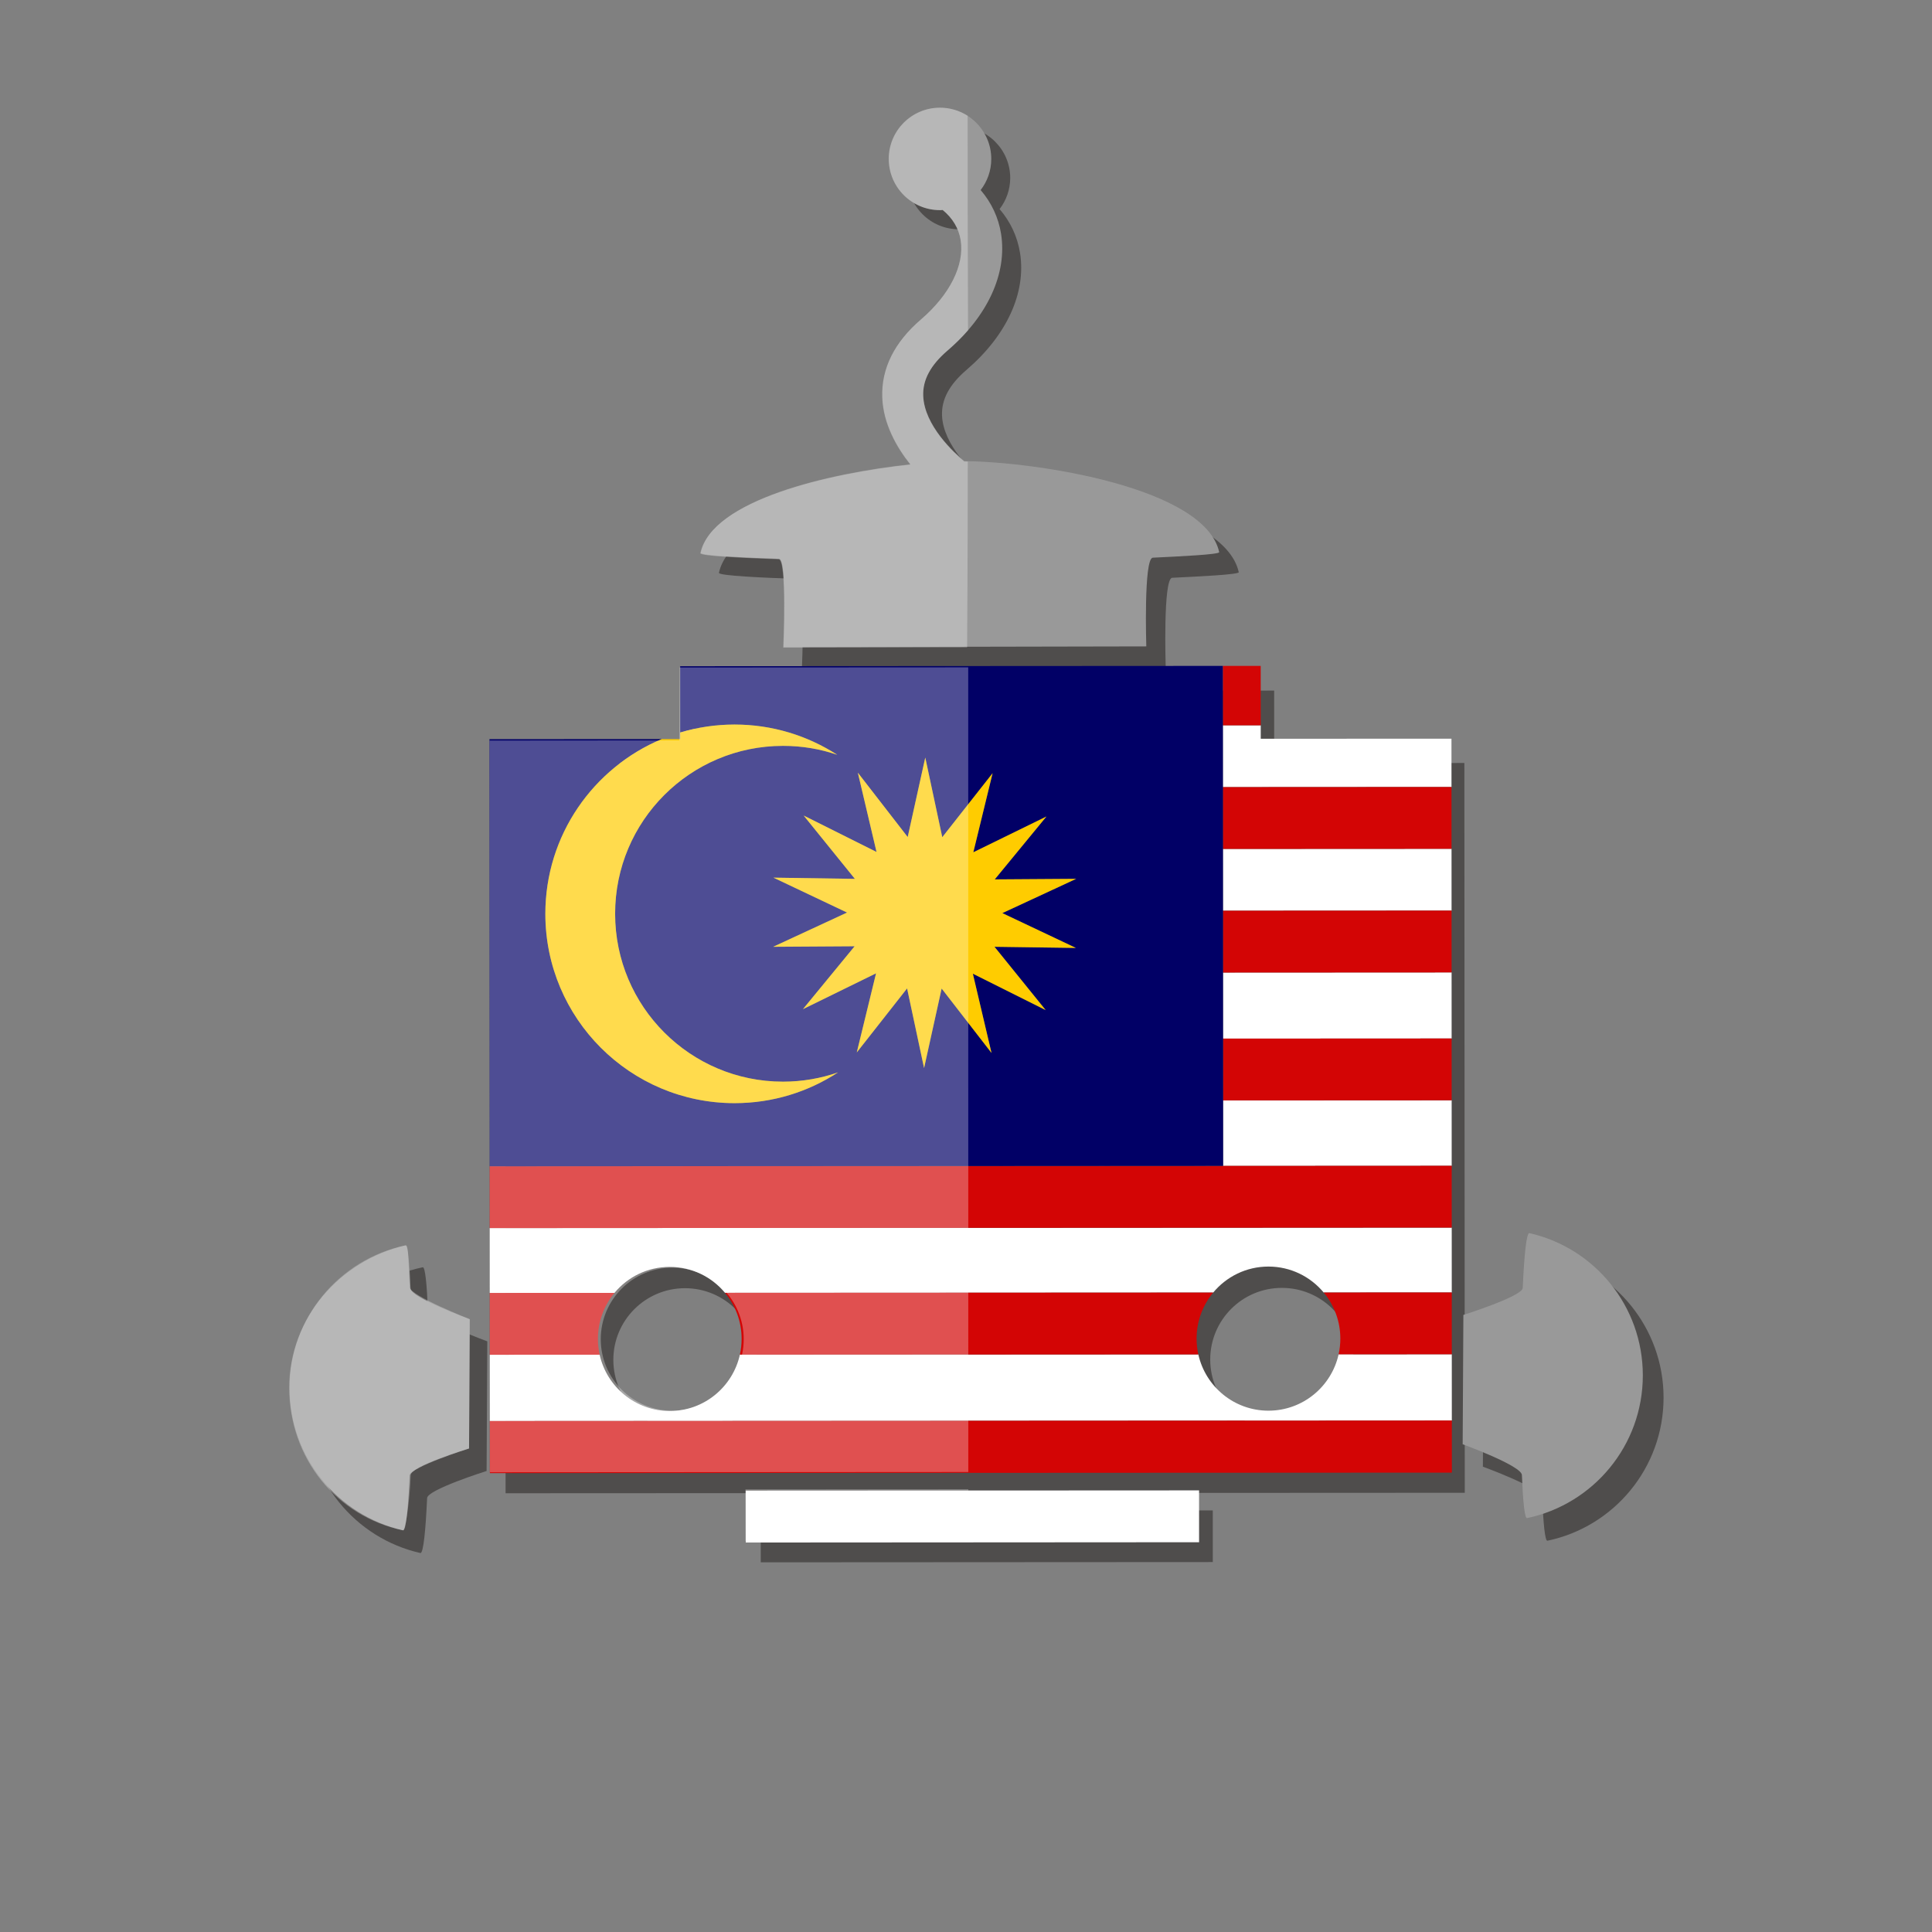
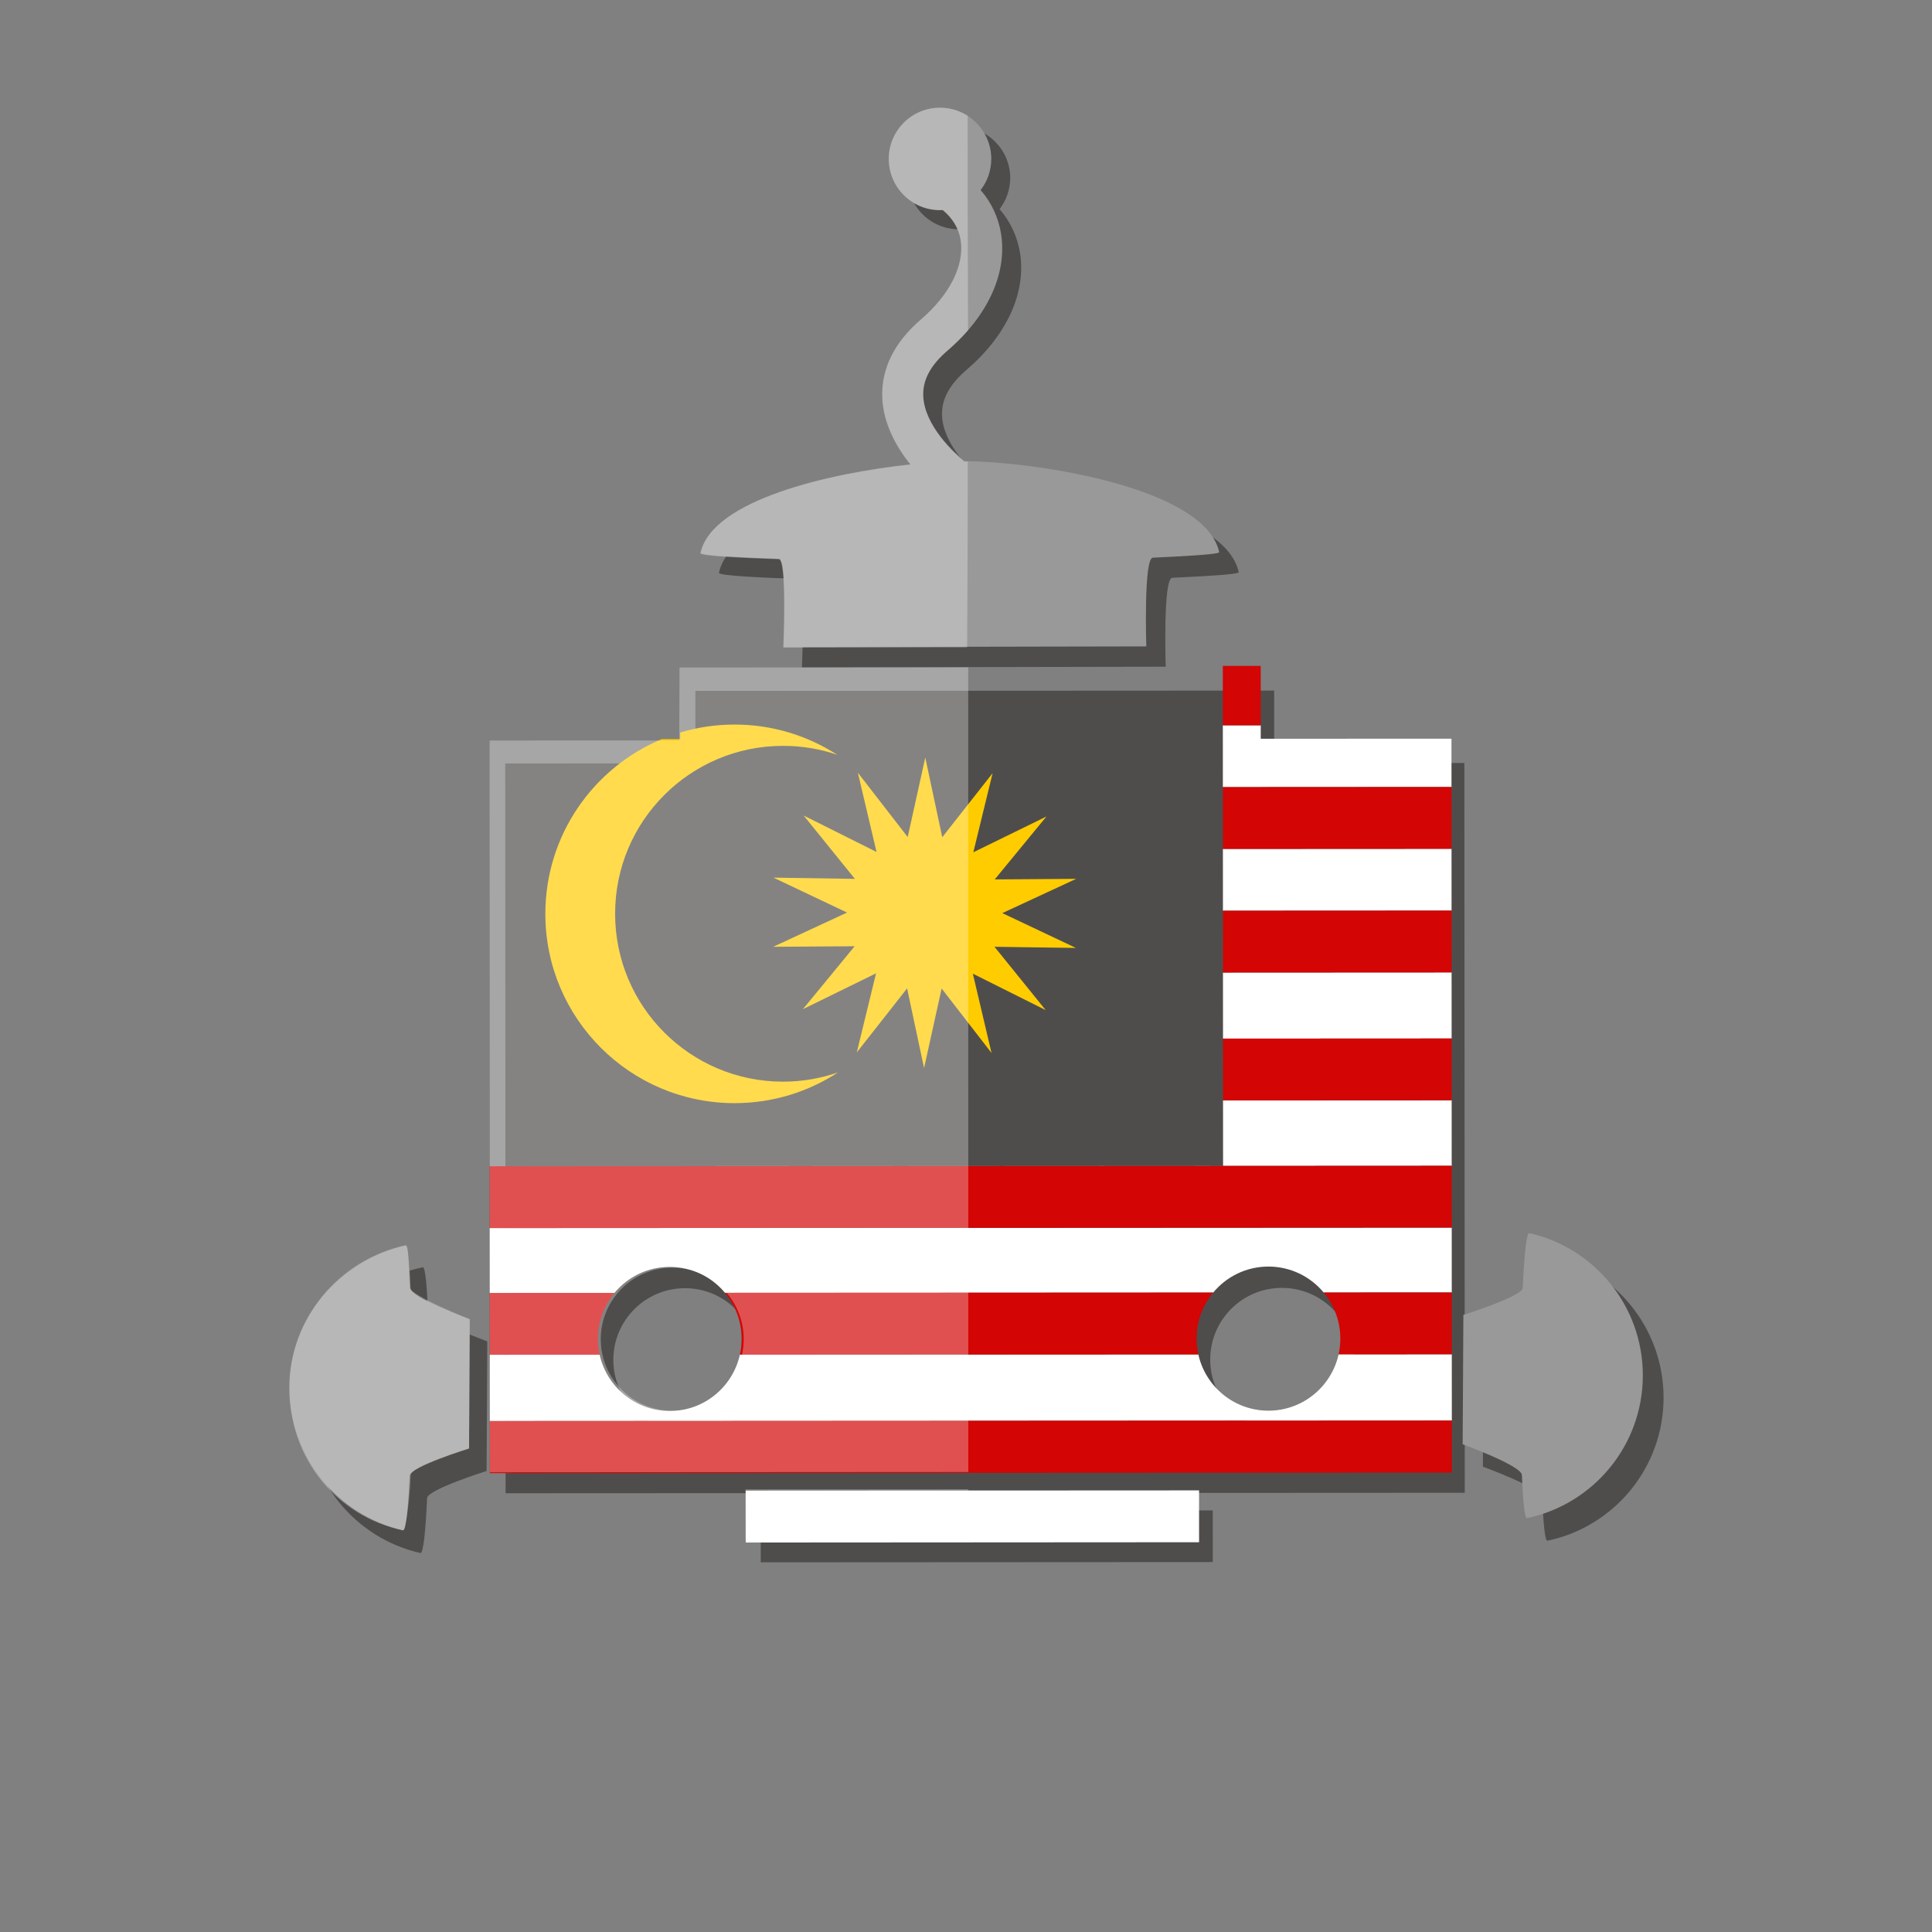
<svg xmlns="http://www.w3.org/2000/svg" xmlns:xlink="http://www.w3.org/1999/xlink" enable-background="new 0 0 512 512" height="512px" id="Layer_1" version="1.1" viewBox="0 0 512 512" width="512px" xml:space="preserve">
  <rect x="0" y="0" width="512" height="512" fill="#808080" stroke="none" />
  <g>
    <g>
      <g>
        <polyline fill="#1E1A18" opacity="0.502" points="321.396,400.273 201.601,400.347 201.609,414.029 321.402,413.962       321.396,400.273     " />
        <path d="M181.535,379.364c-10.486,0-18.989-8.501-18.995-18.978      c-0.003-10.487,8.493-18.996,18.985-19.001c0.001,0,0.004,0,0.005,0c10.482-0.001,18.982,8.499,18.982,18.979      c0.005,10.479-8.484,18.99-18.969,18.999C181.542,379.364,181.538,379.364,181.535,379.364 M339.702,341.305      c0.01,0,0.021,0,0.03,0c10.472-0.001,18.963,8.491,18.974,18.972c0.006,10.489-8.498,18.998-18.987,19.001      c-0.007,0-0.014,0-0.02,0c-10.476,0-18.969-8.499-18.979-18.975c-0.005-10.491,8.482-18.998,18.972-18.998      C339.695,341.305,339.698,341.305,339.702,341.305 M337.667,183.015l-153.381,0.082l0.008,19.204l-50.403,0.03l0.095,193.396      l254.193-0.124l-0.108-193.405l-50.397,0.016L337.667,183.015" fill="#1E1A18" opacity="0.502" />
        <path d="M112.055,335.836c-0.008,0-0.017,0-0.025,0.002      c-17.574,3.686-30.781,19.282-30.771,37.956c0.008,18.437,12.891,33.865,30.14,37.771c0.012,0.003,0.023,0.004,0.035,0.004      c0.774,0,1.36-5.979,1.755-14.569c0.089-2.236,15.762-7.175,15.762-7.175l0.187-34.352c0,0-15.635-5.708-15.737-8.171      C113.128,340.404,112.684,335.835,112.055,335.836" fill="#1E1A18" opacity="0.502" />
        <path d="M410.683,332.586c-0.768,0-1.357,5.978-1.741,14.578      c-0.103,2.238-15.772,7.169-15.772,7.169l-0.189,34.354c0,0,15.638,5.705,15.74,8.176c0.272,6.891,0.713,11.448,1.337,11.448      c0.009,0,0.019-0.001,0.027-0.003c17.58-3.673,30.787-19.272,30.776-37.946c-0.011-18.433-12.898-33.864-30.144-37.772      C410.705,332.587,410.693,332.586,410.683,332.586" fill="#1E1A18" opacity="0.502" />
        <path d="M254.112,33.564c-7.516,0.005-13.6,6.1-13.605,13.61      c0.005,7.502,6.087,13.588,13.595,13.588c0.005,0,0.01,0,0.015,0c0.23-0.005,0.471-0.027,0.698-0.041      c2.612,2.119,4.286,4.863,4.778,8.035c1.045,6.617-2.894,14.482-10.534,21.053c-7.11,6.089-10.565,13.05-10.257,20.712      c0.271,6.99,3.762,13.147,7.438,17.772c-21.454,2.273-52.671,9.437-55.713,23.505c-0.173,0.782,12.07,1.323,20.798,1.618      c2.23,0.084,1.199,23.454,1.199,23.454l96.396-0.184c0,0-0.752-23.448,1.727-23.57c6.982-0.341,17.775-0.853,17.635-1.483      c-3.756-17.085-48.151-24-67.724-24.168c-2.687-2.241-10.6-9.461-10.914-17.358c-0.165-4.249,1.946-8.187,6.474-12.068      c10.686-9.161,15.855-20.441,14.209-30.958c-0.692-4.376-2.565-8.349-5.429-11.67c1.759-2.284,2.814-5.145,2.82-8.26      C267.708,39.651,261.613,33.567,254.112,33.564" fill="#1E1A18" opacity="0.502" />
      </g>
      <path d="M108.793,341.456c0.1,2.46,15.7,8.146,15.7,8.146l-0.189,34.262c0,0-15.619,4.937-15.733,7.153     c-0.393,8.701-0.981,14.712-1.77,14.533c-17.203-3.897-30.049-19.288-30.063-37.67c-0.002-18.617,13.16-34.182,30.704-37.843     C108.07,329.905,108.514,334.487,108.793,341.456z" fill="#999999" />
      <g>
        <path d="M403.318,390.891c-0.108-2.469-15.697-8.151-15.697-8.151l0.189-34.271c0,0,15.632-4.92,15.729-7.145      c0.39-8.698,0.985-14.72,1.775-14.533c17.196,3.892,30.035,19.272,30.052,37.67c0.011,18.623-13.148,34.176-30.69,37.854      C404.054,402.441,403.594,397.849,403.318,390.891z" fill="#999999" />
        <path d="M255.555,122.206c-2.679-2.219-10.571-9.421-10.882-17.31c-0.167-4.23,1.946-8.154,6.46-12.024      c10.643-9.134,15.807-20.398,14.166-30.875c-0.692-4.373-2.576-8.33-5.418-11.634c1.765-2.284,2.82-5.134,2.814-8.244      c-0.005-7.488-6.09-13.562-13.571-13.554c-7.502-0.005-13.559,6.087-13.556,13.564c0.011,7.494,6.076,13.57,13.567,13.564      c0.233-0.008,0.46-0.024,0.698-0.046c2.604,2.124,4.265,4.857,4.774,8.027c1.026,6.595-2.906,14.43-10.53,20.979      c-7.083,6.073-10.52,13.037-10.228,20.671c0.273,6.961,3.768,13.099,7.432,17.705c-21.407,2.284-52.539,9.423-55.562,23.456      c-0.176,0.779,12.027,1.307,20.731,1.616c2.225,0.076,1.207,23.391,1.207,23.391l96.121-0.192c0,0-0.736-23.386,1.727-23.507      c6.972-0.341,17.731-0.836,17.591-1.475C319.355,129.28,275.063,122.382,255.555,122.206z" fill="#999999" />
      </g>
      <g>
        <path d="M196.082,358.99l-37.169,0.019c1.896,8.546,9.501,14.924,18.579,14.924c0,0,0.003,0,0.003,0      C186.595,373.925,194.19,367.535,196.082,358.99 M354.749,358.907l-37.182,0.02c1.902,8.54,9.499,14.919,18.58,14.919      c0.005,0,0.01,0,0.015,0C345.251,373.839,352.852,367.45,354.749,358.907 M386.76,358.891l-2.019,0.001l0.01,17.562l2.019-0.001      L386.76,358.891 M177.498,335.74c-0.003,0-0.007,0-0.011,0c-0.002,0-0.003,0-0.005,0c-5.887,0-11.147,2.679-14.635,6.884      l29.286-0.014C188.64,338.412,183.381,335.74,177.498,335.74 M336.149,335.65c-0.002,0-0.006,0-0.009,0      c-5.884,0.003-11.145,2.687-14.636,6.896l29.29-0.015C347.3,338.327,342.037,335.65,336.149,335.65 M386.744,325.325      l-2.021,0.001l0.009,17.189l2.019-0.001l-0.009-17.189 M197.633,408.785l-0.014-13.757l120.145-0.063l0.005,13.743      L197.633,408.785 M124.51,319.651l0.047,89.644l262.23-0.135l-0.009-16.326l-260.771,0.136l-0.01-16.382l3.815-0.002      l-0.01-17.562l-3.822,0.002l-0.005-16.384l3.818-0.002l-0.009-17.184l-5.27,0.003L124.51,319.651 M129.775,309.069l-5.271,0.003      v0.006l5.271-0.003V309.069 M386.724,291.582l-2.018,0.001l0.009,17.367l2.022-0.001L386.724,291.582 M386.706,257.697      l-2.019,0.001l0.01,17.515l2.02-0.001L386.706,257.697 M386.694,224.938l-2.023,0.001l0.009,16.382l2.018-0.001l-0.009-16.382       M386.678,192.188l-52.568,0.025l0.002,3.565l50.544-0.022l0.007,12.806l2.018-0.001l-0.009-16.374" opacity="0" />
        <polyline opacity="0" points="386.68,208.562 386.68,208.562 384.662,208.563 384.671,224.939 386.694,224.938 386.68,208.562           " />
        <path d="M129.775,309.075l-5.273,0.003l0.008,10.573l0.004,5.809l5.27-0.003L129.775,309.075 M386.737,308.949      L386.737,308.949l-2.022,0.001l0.009,16.376l2.021-0.001L386.737,308.949" opacity="0" />
        <polyline opacity="0" points="386.662,175.807 324.057,175.837 324.058,176.469 334.101,176.463 334.109,192.213       386.678,192.188 386.662,175.807     " />
        <polyline opacity="0" points="388.224,376.451 386.77,376.452 384.751,376.453 384.758,390.26 129.82,390.39 129.813,376.586       125.998,376.588 126.008,392.97 386.778,392.834 388.233,392.833 388.224,376.451     " />
-         <polyline opacity="0" points="388.152,241.319 386.697,241.32 384.68,241.321 384.688,257.698 386.706,257.697 388.158,257.696       388.152,241.319     " />
        <polyline opacity="0" points="386.717,275.212 386.717,275.212 384.697,275.213 384.706,291.583 386.724,291.582       386.733,291.582 386.717,275.212     " />
        <path d="M129.793,342.641l-3.818,0.002l0.005,16.384l3.822-0.002L129.793,342.641 M192.132,342.61l-29.286,0.014      c-2.747,3.312-4.395,7.569-4.388,12.212c0,1.434,0.156,2.83,0.454,4.173l37.169-0.019c0.298-1.346,0.454-2.745,0.453-4.181      C196.537,350.171,194.883,345.917,192.132,342.61 M350.795,342.532l-29.29,0.015c-2.746,3.311-4.397,7.566-4.396,12.203      c0.001,1.435,0.159,2.832,0.458,4.177l37.182-0.02c0.298-1.343,0.455-2.738,0.455-4.171      C355.199,350.094,353.545,345.84,350.795,342.532 M388.206,342.514l-1.455,0.001l-2.019,0.001l0.009,16.376l2.019-0.001      l1.453-0.001L388.206,342.514" opacity="0" />
        <path d="M324.057,175.497l-214.084,0.12l0.064,133.464l14.468-0.008l5.271-0.003l-0.063-113.186l45.665-0.017      c1.588-0.663,3.22-1.248,4.886-1.748l-0.007-17.57l143.802-0.081l-0.001-0.632V175.497" opacity="0" />
        <path d="M180.263,194.119c-1.666,0.5-3.298,1.084-4.886,1.748l4.886-0.002L180.263,194.119" opacity="0" />
        <g>
          <defs>
            <polyline id="SVGID_1_" points="129.713,176.463 384.758,176.463 384.758,408.785 129.713,408.785 129.713,176.463       " />
          </defs>
          <clipPath id="SVGID_2_">
            <use overflow="visible" xlink:href="#SVGID_1_" />
          </clipPath>
          <polyline clip-path="url(#SVGID_2_)" fill="#FFFFFF" points="317.765,394.966 197.62,395.028 197.633,408.785 317.77,408.709        317.765,394.966      " />
          <path clip-path="url(#SVGID_2_)" d="M384.741,358.892l-29.992,0.016c-1.897,8.543-9.498,14.932-18.587,14.938       c-0.005,0-0.01,0-0.015,0c-9.081,0-16.678-6.379-18.58-14.919l-121.485,0.063c-1.892,8.545-9.487,14.935-18.587,14.942       c0,0-0.003,0-0.003,0c-9.077,0-16.683-6.378-18.579-14.924l-29.11,0.016l0.01,17.562l254.938-0.133L384.741,358.892        M384.724,325.326l-254.939,0.131l0.009,17.184l33.053-0.017c3.488-4.205,8.748-6.884,14.635-6.884c0.002,0,0.003,0,0.005,0       c0.003,0,0.008,0,0.011,0c5.883,0,11.142,2.672,14.634,6.87l129.373-0.063c3.491-4.21,8.752-6.894,14.636-6.896       c0.003,0,0.007,0,0.009,0c5.888,0,11.15,2.677,14.646,6.882l33.938-0.017L384.724,325.326 M384.706,291.583l-60.588,0.032       l0.009,17.349l-194.352,0.105v0.006l254.939-0.125L384.706,291.583 M384.688,257.698l-60.588,0.03l0.01,17.516l60.588-0.031       L384.688,257.698 M384.671,224.939l-60.588,0.031l0.009,16.381l60.588-0.03L384.671,224.939 M334.109,192.213l-10.044,0.005       l0.009,16.377l60.588-0.033l-0.007-12.806l-50.544,0.022L334.109,192.213" fill="#FFFFFF" />
          <polyline clip-path="url(#SVGID_2_)" fill="#D30505" points="384.662,208.563 324.074,208.595 324.083,224.97 384.671,224.939        384.662,208.563      " />
          <polyline clip-path="url(#SVGID_2_)" fill="#D30505" points="384.715,308.95 129.775,309.075 129.784,325.457 384.724,325.326        384.715,308.95      " />
          <polyline clip-path="url(#SVGID_2_)" fill="#D30505" points="334.101,176.463 334.101,176.463 324.058,176.469        324.065,192.218 334.109,192.213 334.101,176.463      " />
          <polyline clip-path="url(#SVGID_2_)" fill="#D30505" points="384.751,376.453 129.813,376.586 129.82,390.39 384.758,390.26        384.751,376.453      " />
          <polyline clip-path="url(#SVGID_2_)" fill="#D30505" points="384.68,241.321 324.092,241.351 324.1,257.729 384.688,257.698        384.68,241.321      " />
          <polyline clip-path="url(#SVGID_2_)" fill="#D30505" points="384.697,275.213 324.109,275.244 324.118,291.615        384.706,291.583 384.697,275.213      " />
          <path clip-path="url(#SVGID_2_)" d="M162.847,342.624l-33.053,0.017l0.009,16.384l29.11-0.016       c-0.298-1.343-0.455-2.739-0.454-4.173C158.452,350.193,160.1,345.936,162.847,342.624 M321.505,342.547l-129.373,0.063       c2.751,3.307,4.405,7.561,4.402,12.199c0.001,1.436-0.155,2.835-0.453,4.181l121.485-0.063       c-0.299-1.345-0.457-2.742-0.458-4.177C317.107,350.113,318.759,345.857,321.505,342.547 M384.732,342.516l-33.938,0.017       c2.75,3.308,4.404,7.562,4.409,12.204c0,1.433-0.157,2.828-0.455,4.171l29.992-0.016L384.732,342.516" fill="#D30505" />
-           <path clip-path="url(#SVGID_2_)" d="M240.551,221.824l4.655-21.066l4.503,21.109l13.338-16.96l-5.105,20.958       l19.374-9.483l-13.7,16.668l21.575-0.146l-19.566,9.08l19.502,9.229l-21.575-0.306l13.564,16.78l-19.301-9.651l4.946,21.007       l-13.217-17.071l-4.655,21.076l-4.501-21.109l-13.332,16.967l5.107-20.964l-19.377,9.497l13.697-16.669l-21.581,0.138       l19.578-9.072l-19.507-9.25l21.58,0.325l-13.575-16.785l19.313,9.654l-4.953-21.01L240.551,221.824 M324.058,176.469       l-143.802,0.081l0.007,17.57c4.559-1.368,9.39-2.104,14.393-2.108c10.027,0,19.383,2.958,27.223,8.019       c-4.5-1.541-9.327-2.368-14.341-2.368c-0.016,0-0.032,0-0.048,0c-24.579,0.011-44.494,19.93-44.475,44.512       c0.012,24.573,19.925,44.479,44.499,44.479c0.006,0,0.014,0,0.02,0c5.093-0.006,9.992-0.869,14.549-2.457l0,0l0,0       c-7.865,5.147-17.272,8.141-27.372,8.151c-0.008,0-0.017,0-0.025,0c-27.692,0-50.146-22.447-50.161-50.144       c-0.016-20.863,12.722-38.766,30.854-46.336l-45.665,0.017l0.063,113.186l194.352-0.105l-0.009-17.349l-0.009-16.371       l-0.01-17.516l-0.008-16.377l-0.009-16.381l-0.009-16.375l-0.009-16.377L324.058,176.469" fill="#010066" />
          <polyline clip-path="url(#SVGID_2_)" fill="#FFCC00" points="245.206,200.758 240.551,221.824 227.338,204.769        232.291,225.778 212.979,216.125 226.553,232.909 204.973,232.584 224.48,241.835 204.902,250.907 226.483,250.769        212.786,267.438 232.164,257.94 227.057,278.904 240.388,261.938 244.889,283.047 249.544,261.971 262.761,279.042        257.814,258.035 277.115,267.687 263.551,250.907 285.126,251.212 265.624,241.984 285.19,232.904 263.615,233.05        277.315,216.382 257.941,225.865 263.047,204.907 249.709,221.867 245.206,200.758      " />
          <path clip-path="url(#SVGID_2_)" d="M194.656,192.011c-5.003,0.004-9.834,0.741-14.393,2.108l0,1.746       l-4.886,0.002c-18.131,7.571-30.869,25.473-30.854,46.336c0.015,27.696,22.469,50.144,50.161,50.144c0.009,0,0.017,0,0.025,0       c10.1-0.011,19.507-3.004,27.372-8.151c-4.558,1.588-9.456,2.451-14.549,2.457c-0.006,0-0.014,0-0.02,0       c-24.574,0-44.486-19.906-44.499-44.479c-0.019-24.582,19.896-44.501,44.475-44.512c0.016,0,0.032,0,0.048,0       c5.014,0,9.841,0.828,14.341,2.368C214.039,194.969,204.684,192.011,194.656,192.011" fill="#FFCC00" />
        </g>
      </g>
      <g>
        <path d="M108.85,390.906c0.098-2.465,15.454-7.042,15.454-7.042l0.189-34.262      c0,0-15.808-6.228-15.915-8.455c-0.404-8.739-0.346-11.285-1.137-11.109c-17.269,3.938-30.808,19.239-30.794,37.699      c0.007,18.704,12.542,34.151,30.153,37.813C107.433,405.688,108.579,397.895,108.85,390.906z" fill="#FFFFFF" opacity="0.3" />
        <path d="M256.47,122.319c-0.317-0.016-0.631-0.016-0.939-0.019      c-2.682-2.23-10.584-9.437-10.888-17.342c-0.184-4.222,1.943-8.162,6.458-12.046c2.005-1.716,3.819-3.524,5.44-5.375      c-0.1-24.019-0.114-45.97-0.103-56.866c-2.122-1.345-4.641-2.144-7.351-2.144c-7.502,0.002-13.586,6.084-13.581,13.588      c0.017,7.497,6.095,13.583,13.592,13.564c0.243,0.014,0.471-0.024,0.698-0.024c2.609,2.116,4.281,4.855,4.779,8.027      c1.034,6.609-2.901,14.457-10.539,20.999c-7.085,6.095-10.528,13.069-10.241,20.706c0.273,6.977,3.772,13.126,7.437,17.732      c-21.426,2.29-52.596,9.426-55.64,23.478c-0.163,0.779,12.051,1.31,20.771,1.618c2.23,0.082,1.201,23.424,1.201,23.424      l48.731-0.081C256.296,171.559,256.478,144.647,256.47,122.319z" fill="#FFFFFF" opacity="0.3" />
        <path d="M178.158,373.843c-10.463,0-18.939-8.476-18.948-18.938      c-0.001-10.452,8.457-18.953,18.935-18.953c0.002,0,0.006,0,0.009,0c10.451-0.001,18.933,8.477,18.938,18.934      C197.095,365.345,188.626,373.829,178.158,373.843 M256.589,176.855l-76.503,0.041l-0.076,19.32l-50.261,0.038l0.103,193.914      l126.754-0.076L256.589,176.855" fill="#FFFFFF" opacity="0.302" />
        <rect fill="#FFFFFF" height="13.691" opacity="0.3" transform="matrix(-1 4.629215e-004 -4.629215e-004 -1 454.365 802.946)" width="59.058" x="197.56" y="394.68" />
      </g>
    </g>
  </g>
</svg>